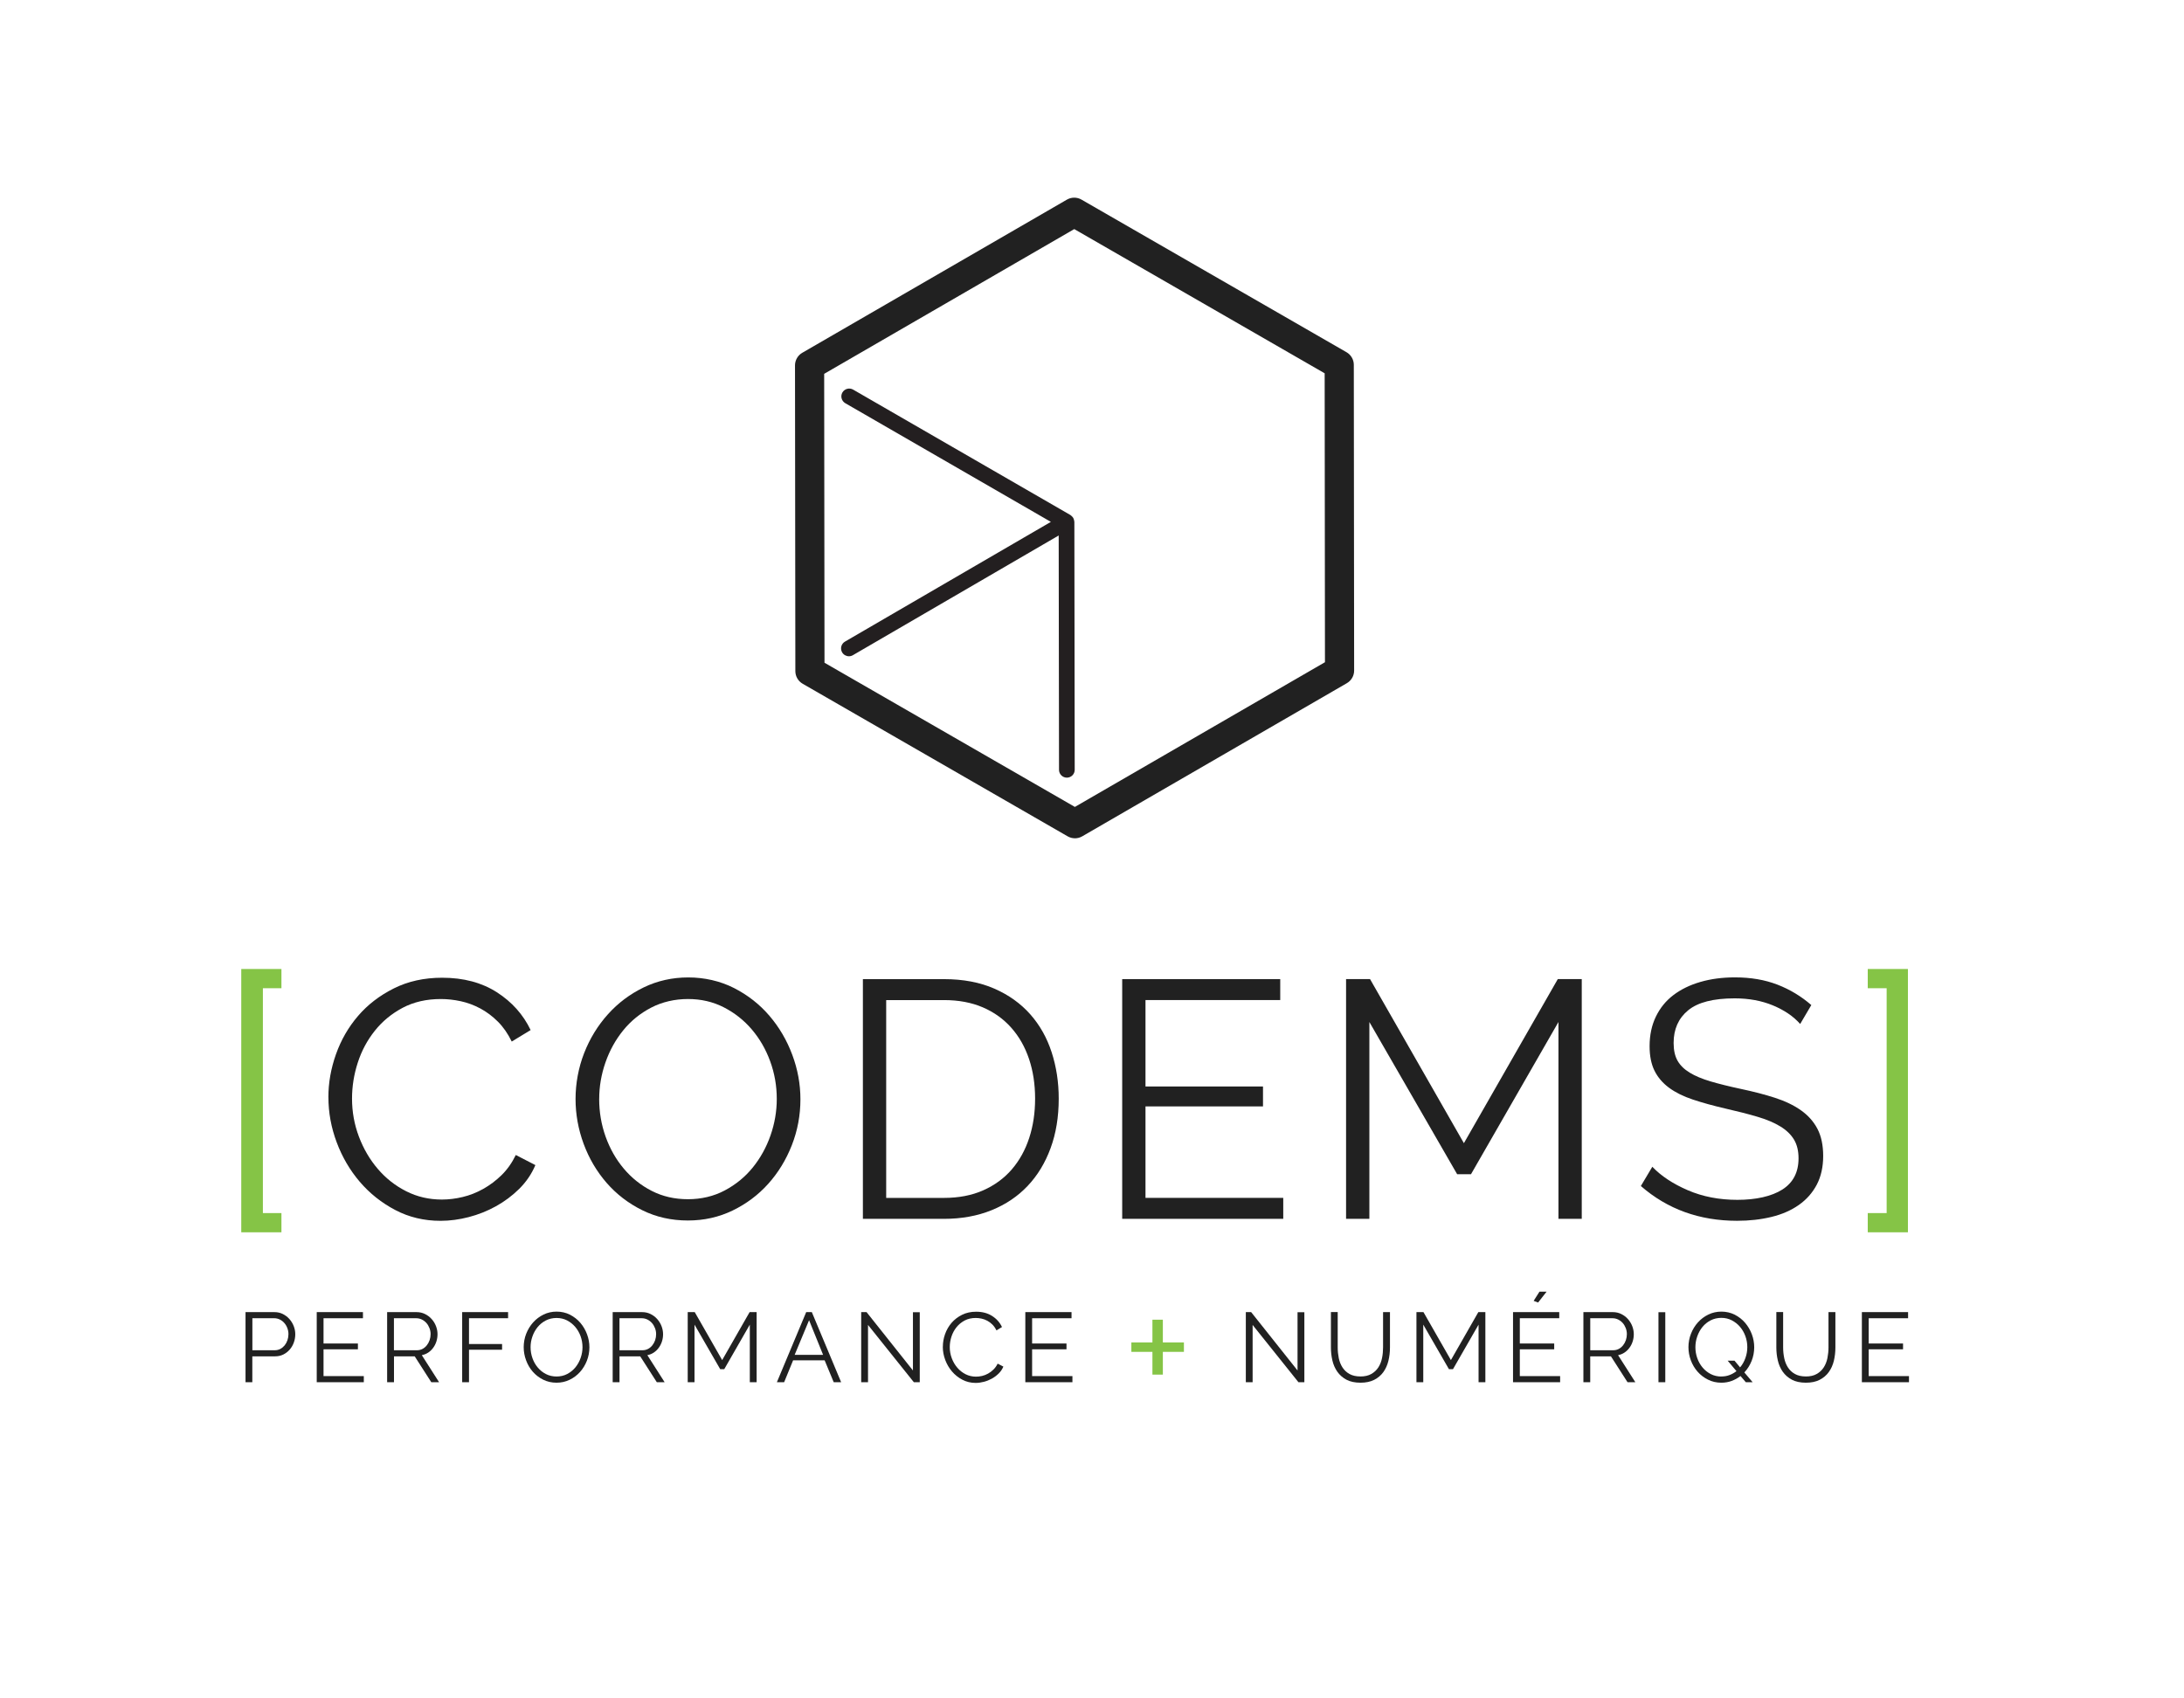
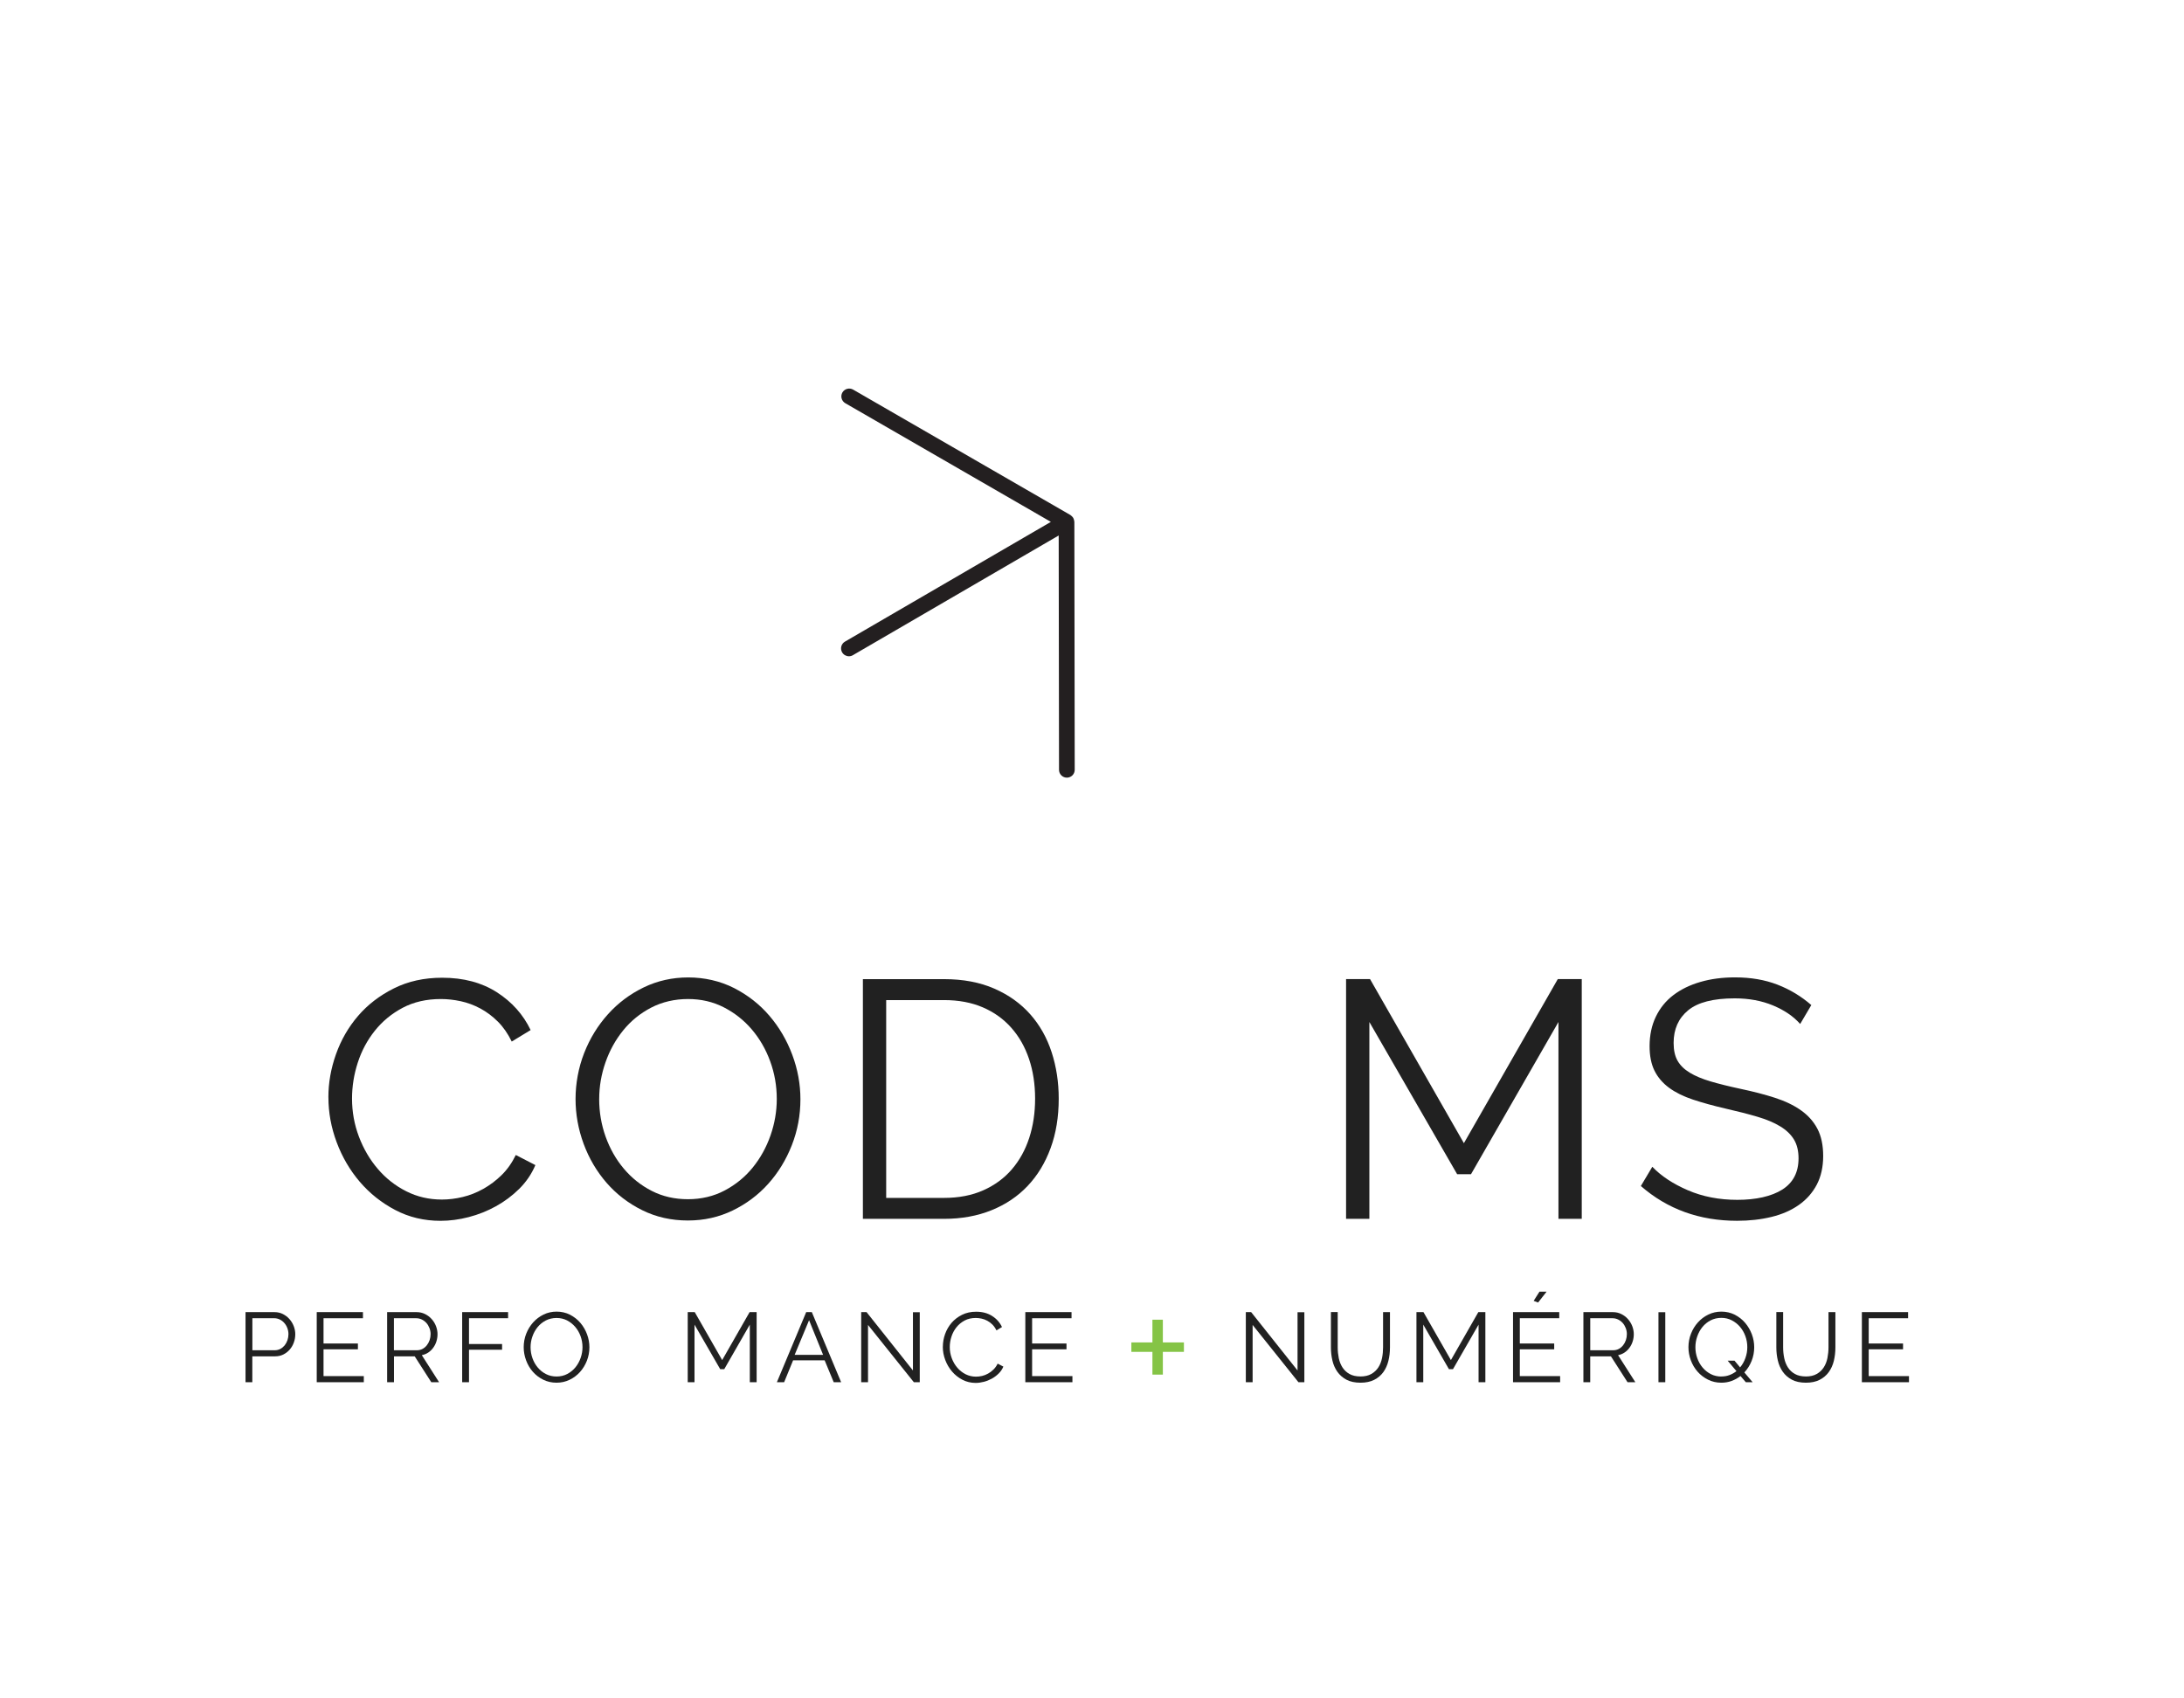
<svg xmlns="http://www.w3.org/2000/svg" id="Calque_1" data-name="Calque 1" viewBox="0 0 810 630">
  <defs>
    <style>
      .cls-1 {
        fill: #85c446;
      }

      .cls-1, .cls-2, .cls-3 {
        stroke-width: 0px;
      }

      .cls-2 {
        fill: #212121;
      }

      .cls-3 {
        fill: #231f20;
      }
    </style>
  </defs>
  <polygon class="cls-1" points="439.09 497.96 439.09 501.46 431.28 501.46 431.28 509.9 427.41 509.9 427.41 501.46 419.6 501.46 419.6 497.96 427.41 497.96 427.41 489.53 431.28 489.53 431.28 497.96 439.09 497.96" />
  <path class="cls-2" d="m91.06,512.72v-26h10.76c1.13,0,2.16.24,3.1.71.93.48,1.75,1.09,2.43,1.87.68.76,1.21,1.64,1.59,2.62.38.98.57,1.97.57,2.96,0,1.08-.17,2.11-.53,3.1-.35.99-.86,1.86-1.52,2.62-.65.75-1.44,1.37-2.36,1.83-.92.46-1.94.69-3.06.69h-8.46v9.59h-2.53Zm2.53-11.86h8.32c.75,0,1.45-.17,2.07-.5.62-.33,1.15-.78,1.6-1.32.43-.55.78-1.19,1.03-1.9.24-.72.37-1.47.37-2.26s-.15-1.57-.43-2.29c-.28-.72-.66-1.35-1.14-1.88-.47-.54-1.03-.96-1.68-1.27-.65-.31-1.33-.46-2.04-.46h-8.09v11.87Z" />
  <polygon class="cls-2" points="134.93 510.45 134.93 512.72 117.47 512.72 117.47 486.71 134.61 486.71 134.61 488.99 119.99 488.99 119.99 498.36 132.74 498.36 132.74 500.51 119.99 500.51 119.99 510.45 134.93 510.45" />
  <path class="cls-2" d="m143.58,512.72v-26h10.95c1.13,0,2.16.24,3.11.71.96.48,1.77,1.09,2.46,1.87.69.76,1.22,1.64,1.6,2.62.37.98.57,1.97.57,2.96s-.15,1.86-.42,2.73c-.28.87-.68,1.65-1.19,2.34-.51.7-1.12,1.29-1.83,1.76-.71.48-1.51.8-2.39.97l6.41,10.04h-2.89l-6.15-9.59h-7.69v9.59h-2.53Zm2.53-11.86h8.53c.75,0,1.45-.17,2.07-.5.62-.33,1.15-.78,1.59-1.34.44-.56.78-1.19,1.03-1.9.24-.71.37-1.46.37-2.24s-.14-1.53-.43-2.25c-.28-.72-.66-1.36-1.13-1.89-.48-.53-1.04-.96-1.69-1.28-.65-.31-1.33-.47-2.03-.47h-8.32v11.87Z" />
  <polygon class="cls-2" points="171.41 512.72 171.41 486.71 188.44 486.71 188.44 488.98 173.94 488.98 173.94 498.55 186.21 498.55 186.21 500.67 173.94 500.67 173.94 512.72 171.41 512.72" />
  <path class="cls-2" d="m206.42,512.9c-1.81,0-3.46-.37-4.96-1.12-1.5-.75-2.79-1.73-3.87-2.97-1.07-1.23-1.9-2.64-2.48-4.23-.59-1.58-.88-3.21-.88-4.87s.3-3.39.93-4.98c.62-1.58,1.49-2.99,2.58-4.21,1.1-1.22,2.39-2.19,3.88-2.91,1.48-.72,3.1-1.08,4.83-1.08s3.46.38,4.96,1.15c1.5.78,2.78,1.78,3.84,3.02,1.06,1.25,1.89,2.66,2.47,4.24.59,1.57.88,3.18.88,4.82,0,1.73-.31,3.39-.93,4.98-.62,1.58-1.48,2.98-2.56,4.19-1.09,1.21-2.37,2.17-3.86,2.89-1.49.72-3.1,1.08-4.84,1.08m-9.63-13.18c0,1.42.23,2.77.7,4.08.46,1.31,1.12,2.47,1.98,3.48.85,1.02,1.86,1.82,3.04,2.42,1.17.6,2.47.9,3.91.9s2.8-.31,3.99-.94c1.19-.64,2.21-1.47,3.04-2.49.83-1.03,1.47-2.19,1.92-3.49.45-1.29.68-2.61.68-3.95,0-1.42-.24-2.77-.71-4.08-.48-1.31-1.14-2.46-2-3.46-.86-1-1.87-1.8-3.04-2.41-1.17-.59-2.47-.89-3.88-.89s-2.8.31-3.99.93c-1.19.62-2.21,1.45-3.04,2.47-.83,1.02-1.47,2.18-1.92,3.48-.46,1.3-.68,2.61-.68,3.96" />
-   <path class="cls-2" d="m227.23,512.72v-26h10.95c1.13,0,2.17.24,3.11.71.96.48,1.78,1.09,2.46,1.87.68.76,1.22,1.64,1.6,2.62.37.98.57,1.97.57,2.96s-.14,1.86-.42,2.73c-.28.87-.68,1.65-1.19,2.34-.51.7-1.12,1.29-1.83,1.76-.71.48-1.51.8-2.39.97l6.41,10.04h-2.9l-6.15-9.59h-7.69v9.59h-2.53Zm2.53-11.86h8.53c.75,0,1.45-.17,2.07-.5.62-.33,1.15-.78,1.59-1.34.44-.56.78-1.19,1.03-1.9.24-.71.36-1.46.36-2.24s-.14-1.53-.43-2.25c-.28-.72-.66-1.36-1.13-1.89-.48-.53-1.04-.96-1.69-1.28-.65-.31-1.33-.47-2.03-.47h-8.31v11.87Z" />
  <polygon class="cls-2" points="278.09 512.72 278.09 491.36 268.61 507.88 267.11 507.88 257.58 491.36 257.58 512.72 255.06 512.72 255.06 486.71 257.66 486.71 267.84 504.51 278.02 486.71 280.62 486.71 280.62 512.72 278.09 512.72" />
  <path class="cls-2" d="m288.13,512.72l10.87-26h2.09l10.87,26h-2.75l-3.37-8.13h-11.69l-3.33,8.13h-2.71Zm11.94-23l-5.35,12.85h10.55l-5.2-12.85Z" />
  <polygon class="cls-2" points="321.93 491.47 321.93 512.71 319.4 512.71 319.4 486.71 321.38 486.71 338.59 508.36 338.59 486.75 341.12 486.75 341.12 512.71 338.92 512.71 321.93 491.47" />
  <path class="cls-2" d="m349.69,499.53c0-1.56.27-3.12.82-4.67.55-1.55,1.35-2.93,2.4-4.16,1.05-1.21,2.34-2.21,3.88-2.98,1.54-.77,3.29-1.15,5.24-1.15,2.32,0,4.29.53,5.93,1.58,1.64,1.04,2.86,2.41,3.66,4.1l-2.05,1.25c-.42-.85-.92-1.58-1.5-2.16-.59-.59-1.22-1.06-1.9-1.42-.68-.37-1.39-.63-2.12-.79-.74-.16-1.45-.24-2.16-.24-1.56,0-2.94.31-4.14.95-1.19.64-2.2,1.47-3.02,2.5-.82,1.02-1.43,2.18-1.85,3.46-.42,1.28-.63,2.58-.63,3.9,0,1.44.25,2.82.75,4.14.5,1.32,1.18,2.49,2.05,3.5.87,1.02,1.89,1.82,3.07,2.42,1.19.6,2.48.9,3.87.9.74,0,1.48-.09,2.26-.27.77-.18,1.51-.48,2.23-.88.72-.4,1.38-.91,1.99-1.51s1.13-1.32,1.54-2.17l2.12,1.1c-.42.98-1,1.84-1.76,2.58-.76.74-1.6,1.38-2.53,1.89-.93.51-1.91.9-2.94,1.17-1.04.27-2.05.41-3.06.41-1.79,0-3.42-.4-4.91-1.18-1.49-.78-2.77-1.8-3.85-3.06-1.07-1.25-1.91-2.69-2.51-4.28-.6-1.6-.9-3.23-.9-4.89" />
  <polygon class="cls-2" points="397.74 510.45 397.74 512.72 380.27 512.72 380.27 486.71 397.41 486.71 397.41 488.99 382.79 488.99 382.79 498.36 395.54 498.36 395.54 500.51 382.79 500.51 382.79 510.45 397.74 510.45" />
  <polygon class="cls-2" points="464.57 491.47 464.57 512.71 462.05 512.71 462.05 486.71 464.02 486.71 481.23 508.36 481.23 486.75 483.76 486.75 483.76 512.71 481.56 512.71 464.57 491.47" />
  <path class="cls-2" d="m504.53,510.59c1.63,0,3-.31,4.08-.94,1.09-.62,1.95-1.44,2.6-2.45.65-1.01,1.1-2.17,1.36-3.46.26-1.29.38-2.6.38-3.92v-13.11h2.56v13.11c0,1.76-.2,3.42-.59,5-.39,1.58-1.02,2.96-1.88,4.16-.87,1.2-2,2.15-3.39,2.86-1.39.71-3.09,1.06-5.09,1.06s-3.81-.37-5.2-1.12-2.51-1.73-3.37-2.95c-.85-1.22-1.47-2.61-1.83-4.18-.37-1.56-.55-3.17-.55-4.84v-13.11h2.52v13.11c0,1.37.14,2.7.4,4,.27,1.29.73,2.44,1.38,3.44.65,1,1.51,1.81,2.58,2.41,1.08.61,2.42.92,4.03.92" />
  <polygon class="cls-2" points="548.37 512.72 548.37 491.36 538.88 507.88 537.38 507.88 527.86 491.36 527.86 512.72 525.33 512.72 525.33 486.71 527.93 486.71 538.11 504.51 548.29 486.71 550.89 486.71 550.89 512.72 548.37 512.72" />
  <path class="cls-2" d="m578.62,510.44v2.27h-17.47v-26h17.14v2.27h-14.62v9.38h12.75v2.16h-12.75v9.92h14.95Zm-8.17-27.28l-1.65-.62,2.16-3.41h2.64l-3.15,4.03Z" />
  <path class="cls-2" d="m587.25,512.72v-26h10.95c1.13,0,2.17.24,3.11.71.96.48,1.77,1.09,2.46,1.87.68.76,1.22,1.64,1.6,2.62.37.98.57,1.97.57,2.96s-.14,1.86-.42,2.73c-.28.87-.68,1.65-1.19,2.34-.51.7-1.12,1.29-1.83,1.76-.71.48-1.51.8-2.39.97l6.41,10.04h-2.9l-6.15-9.59h-7.69v9.59h-2.53Zm2.53-11.86h8.53c.75,0,1.45-.17,2.07-.5.62-.33,1.15-.78,1.59-1.34.44-.56.79-1.19,1.03-1.9.24-.71.37-1.46.37-2.24s-.14-1.53-.42-2.25c-.28-.72-.66-1.36-1.13-1.89-.48-.53-1.04-.96-1.69-1.28-.65-.31-1.33-.47-2.03-.47h-8.31v11.87Z" />
  <rect class="cls-2" x="615.09" y="486.75" width="2.53" height="25.97" />
  <path class="cls-2" d="m645.52,510.41c-1,.78-2.1,1.39-3.28,1.83-1.18.44-2.46.66-3.83.66-1.8,0-3.46-.38-4.96-1.14-1.5-.75-2.79-1.74-3.87-2.97-1.07-1.22-1.9-2.62-2.49-4.21-.59-1.58-.88-3.21-.88-4.87s.31-3.4.94-4.98c.62-1.59,1.48-2.99,2.58-4.21,1.1-1.22,2.39-2.19,3.88-2.91,1.49-.72,3.09-1.08,4.83-1.08s3.46.39,4.96,1.15c1.5.78,2.79,1.78,3.84,3.02,1.06,1.25,1.89,2.66,2.48,4.23.59,1.58.88,3.18.88,4.82,0,1.78-.33,3.48-.97,5.09-.65,1.61-1.54,3.03-2.69,4.25l3.07,3.62h-2.53l-1.98-2.31Zm-7.11.18c1.1,0,2.11-.17,3.04-.53.93-.36,1.78-.83,2.57-1.45l-3.26-3.88h2.53l2.08,2.49c.85-1.02,1.51-2.18,1.97-3.49.47-1.31.7-2.65.7-4.01s-.23-2.78-.71-4.08c-.47-1.31-1.14-2.46-1.99-3.46-.85-1-1.87-1.8-3.04-2.41-1.17-.61-2.46-.92-3.88-.92s-2.8.31-3.99.93c-1.2.62-2.21,1.45-3.04,2.47-.83,1.03-1.47,2.19-1.92,3.5-.46,1.31-.68,2.63-.68,3.98,0,1.41.23,2.77.7,4.08.46,1.3,1.12,2.46,1.98,3.48.85,1.01,1.87,1.82,3.04,2.42,1.17.6,2.48.9,3.92.9" />
  <path class="cls-2" d="m669.72,510.59c1.64,0,3-.31,4.08-.94,1.09-.62,1.95-1.44,2.6-2.45.65-1.01,1.1-2.17,1.36-3.46.25-1.29.39-2.6.39-3.92v-13.11h2.56v13.11c0,1.76-.2,3.42-.58,5-.39,1.58-1.02,2.96-1.89,4.16-.87,1.2-2,2.15-3.39,2.86-1.39.71-3.08,1.06-5.09,1.06s-3.81-.37-5.2-1.12c-1.39-.75-2.51-1.73-3.37-2.95-.85-1.22-1.47-2.61-1.83-4.18-.37-1.56-.55-3.17-.55-4.84v-13.11h2.52v13.11c0,1.37.14,2.7.41,4,.27,1.29.73,2.44,1.38,3.44.64,1,1.5,1.81,2.58,2.41,1.07.61,2.42.92,4.03.92" />
  <polygon class="cls-2" points="708 510.45 708 512.72 690.53 512.72 690.53 486.71 707.67 486.71 707.67 488.99 693.06 488.99 693.06 498.36 705.8 498.36 705.8 500.51 693.06 500.51 693.06 510.45 708 510.45" />
-   <path class="cls-2" d="m398.65,310.95c-.93,0-1.85-.24-2.68-.72l-98.28-56.6c-1.67-.96-2.71-2.75-2.71-4.68l-.13-113.41c0-1.93,1.03-3.71,2.7-4.68l98.15-56.81c1.67-.97,3.74-.97,5.41,0l98.28,56.6c1.67.96,2.71,2.75,2.71,4.68l.12,113.41c0,1.93-1.03,3.71-2.7,4.68l-98.15,56.81c-.84.49-1.79.73-2.73.73m-92.86-65.13l92.87,53.49,92.75-53.68-.11-107.17-92.87-53.49-92.75,53.69.12,107.17Z" />
  <path class="cls-3" d="m398.42,193.41c0-.13-.02-.25-.05-.37-.02-.13-.06-.26-.11-.39-.04-.13-.09-.24-.14-.36-.03-.05-.02-.11-.06-.17-.03-.05-.08-.08-.11-.13-.07-.11-.14-.2-.23-.3-.09-.11-.18-.2-.29-.29-.1-.08-.19-.16-.29-.23-.05-.03-.08-.09-.13-.12l-80.6-46.53c-1.39-.8-3.17-.32-3.98,1.06-.81,1.39-.32,3.17,1.07,3.98l76.25,44.02-76.37,44.42c-1.39.81-1.86,2.59-1.05,3.98.55.94,1.54,1.46,2.55,1.45.49,0,.98-.13,1.43-.39l76.34-44.41.12,86.92c0,1.61,1.31,2.91,2.91,2.91h.03c1.6-.02,2.88-1.32,2.88-2.91l-.13-91.98c0-.06-.03-.11-.04-.18" />
-   <polygon class="cls-1" points="89.48 457.11 89.48 359.44 104.38 359.44 104.38 366.57 97.5 366.57 97.5 449.98 104.38 449.98 104.38 457.11 89.48 457.11" />
  <path class="cls-2" d="m121.79,407.02c0-5.34.94-10.67,2.82-15.97,1.88-5.3,4.61-10.04,8.2-14.22,3.58-4.17,8.01-7.57,13.27-10.2,5.26-2.63,11.23-3.95,17.91-3.95,7.93,0,14.69,1.8,20.29,5.39,5.59,3.59,9.77,8.27,12.52,14.02l-7.01,4.26c-1.42-2.92-3.13-5.39-5.14-7.39-2-2-4.17-3.63-6.51-4.88-2.34-1.25-4.76-2.15-7.26-2.69-2.51-.54-4.97-.81-7.39-.81-5.34,0-10.06,1.09-14.15,3.25-4.09,2.17-7.54,5.01-10.33,8.52-2.8,3.51-4.91,7.45-6.32,11.83-1.42,4.38-2.13,8.83-2.13,13.34,0,4.92.86,9.64,2.57,14.15,1.71,4.51,4.05,8.5,7.02,11.96,2.96,3.46,6.47,6.22,10.52,8.26,4.05,2.05,8.45,3.07,13.21,3.07,2.5,0,5.07-.31,7.7-.94,2.63-.62,5.17-1.63,7.64-3.01,2.46-1.38,4.74-3.09,6.82-5.13,2.08-2.04,3.84-4.53,5.26-7.45l7.26,3.75c-1.42,3.34-3.43,6.28-6.01,8.83-2.59,2.55-5.47,4.7-8.64,6.45-3.17,1.76-6.54,3.09-10.08,4.01s-7.04,1.38-10.45,1.38c-6.1,0-11.69-1.33-16.79-4.01-5.09-2.67-9.47-6.16-13.15-10.46-3.67-4.3-6.53-9.18-8.57-14.65-2.05-5.47-3.07-11.04-3.07-16.72" />
  <path class="cls-2" d="m255.16,452.73c-6.18,0-11.83-1.27-16.97-3.82-5.14-2.54-9.54-5.93-13.21-10.14-3.67-4.22-6.51-9.04-8.52-14.47-2-5.43-3-10.98-3-16.65s1.06-11.6,3.19-17.03c2.13-5.43,5.08-10.23,8.83-14.4,3.75-4.18,8.18-7.49,13.27-9.96,5.09-2.46,10.61-3.69,16.53-3.69s11.83,1.32,16.97,3.94c5.14,2.63,9.52,6.07,13.15,10.33,3.63,4.25,6.45,9.08,8.45,14.46,2.01,5.39,3.01,10.88,3.01,16.47,0,5.93-1.06,11.6-3.19,17.04-2.13,5.42-5.05,10.2-8.76,14.33-3.72,4.14-8.12,7.43-13.22,9.9-5.09,2.46-10.6,3.69-16.53,3.69m-32.94-45.08c0,4.84.79,9.5,2.38,13.96,1.59,4.46,3.84,8.43,6.76,11.9,2.92,3.46,6.38,6.22,10.39,8.26,4.01,2.05,8.48,3.07,13.4,3.07s9.56-1.08,13.65-3.26c4.09-2.17,7.56-5.01,10.39-8.51,2.84-3.51,5.03-7.47,6.58-11.9,1.54-4.42,2.32-8.93,2.32-13.52,0-4.84-.81-9.5-2.44-13.96-1.63-4.47-3.91-8.41-6.83-11.84-2.92-3.42-6.39-6.15-10.39-8.2-4-2.05-8.43-3.07-13.27-3.07s-9.56,1.06-13.65,3.19c-4.09,2.13-7.56,4.95-10.39,8.45-2.84,3.51-5.03,7.47-6.57,11.89-1.54,4.43-2.32,8.94-2.32,13.53" />
  <path class="cls-2" d="m320.03,452.11v-88.91h30.06c7.09,0,13.31,1.17,18.66,3.51,5.34,2.33,9.78,5.51,13.33,9.51,3.55,4.01,6.2,8.71,7.95,14.09,1.75,5.38,2.63,11.12,2.63,17.22,0,6.76-1,12.88-3.01,18.34-2,5.47-4.84,10.15-8.51,14.03-3.67,3.88-8.14,6.89-13.4,9.02-5.26,2.13-11.15,3.2-17.66,3.2h-30.06Zm63.87-44.58c0-5.34-.75-10.25-2.25-14.71-1.5-4.47-3.69-8.33-6.58-11.58-2.88-3.26-6.4-5.78-10.58-7.58-4.18-1.79-8.97-2.69-14.4-2.69h-21.42v73.38h21.42c5.51,0,10.37-.94,14.59-2.82,4.22-1.88,7.74-4.46,10.58-7.76,2.84-3.3,4.99-7.18,6.45-11.65,1.46-4.47,2.19-9.33,2.19-14.59" />
-   <polygon class="cls-2" points="475.93 444.34 475.93 452.11 416.2 452.11 416.2 363.19 474.81 363.19 474.81 370.96 424.84 370.96 424.84 403.02 468.42 403.02 468.42 410.41 424.84 410.41 424.84 444.34 475.93 444.34" />
  <polygon class="cls-2" points="578 452.11 578 379.1 545.56 435.57 540.43 435.57 507.87 379.1 507.87 452.11 499.23 452.11 499.23 363.19 508.12 363.19 542.93 424.05 577.75 363.19 586.64 363.19 586.64 452.11 578 452.11" />
  <path class="cls-2" d="m667.66,379.85c-2.5-2.84-5.87-5.13-10.08-6.89-4.22-1.75-8.95-2.63-14.21-2.63-7.94,0-13.69,1.48-17.28,4.44-3.59,2.96-5.38,6.99-5.38,12.09,0,2.67.48,4.86,1.44,6.57.96,1.71,2.46,3.2,4.51,4.45,2.05,1.25,4.63,2.33,7.76,3.26,3.13.92,6.83,1.84,11.08,2.75,4.76,1,9.02,2.11,12.77,3.32,3.76,1.21,6.97,2.75,9.64,4.63,2.67,1.88,4.72,4.18,6.14,6.89,1.42,2.72,2.13,6.08,2.13,10.08s-.8,7.64-2.38,10.64c-1.59,3-3.8,5.51-6.64,7.51-2.84,2-6.22,3.49-10.14,4.44-3.93.96-8.18,1.44-12.77,1.44-13.94,0-25.84-4.3-35.69-12.9l4.25-7.14c3.26,3.42,7.64,6.32,13.15,8.7,5.51,2.38,11.64,3.57,18.41,3.57s12.65-1.27,16.66-3.82c4.01-2.55,6.01-6.41,6.01-11.59,0-2.75-.56-5.07-1.69-6.95-1.13-1.88-2.82-3.51-5.08-4.88-2.25-1.38-5.07-2.57-8.45-3.57-3.38-1-7.29-2.01-11.71-3.01-4.68-1.08-8.76-2.21-12.27-3.38-3.51-1.17-6.45-2.63-8.83-4.38-2.38-1.76-4.17-3.86-5.39-6.32-1.21-2.46-1.82-5.49-1.82-9.08,0-4.09.77-7.74,2.32-10.96,1.54-3.21,3.71-5.88,6.51-8.01,2.8-2.13,6.14-3.76,10.02-4.88,3.88-1.13,8.16-1.69,12.83-1.69,5.84,0,11.08.9,15.72,2.69,4.63,1.79,8.83,4.32,12.58,7.58l-4.13,7.01Z" />
-   <polygon class="cls-1" points="692.71 457.11 692.71 449.98 699.72 449.98 699.72 366.57 692.71 366.57 692.71 359.44 707.61 359.44 707.61 457.11 692.71 457.11" />
</svg>